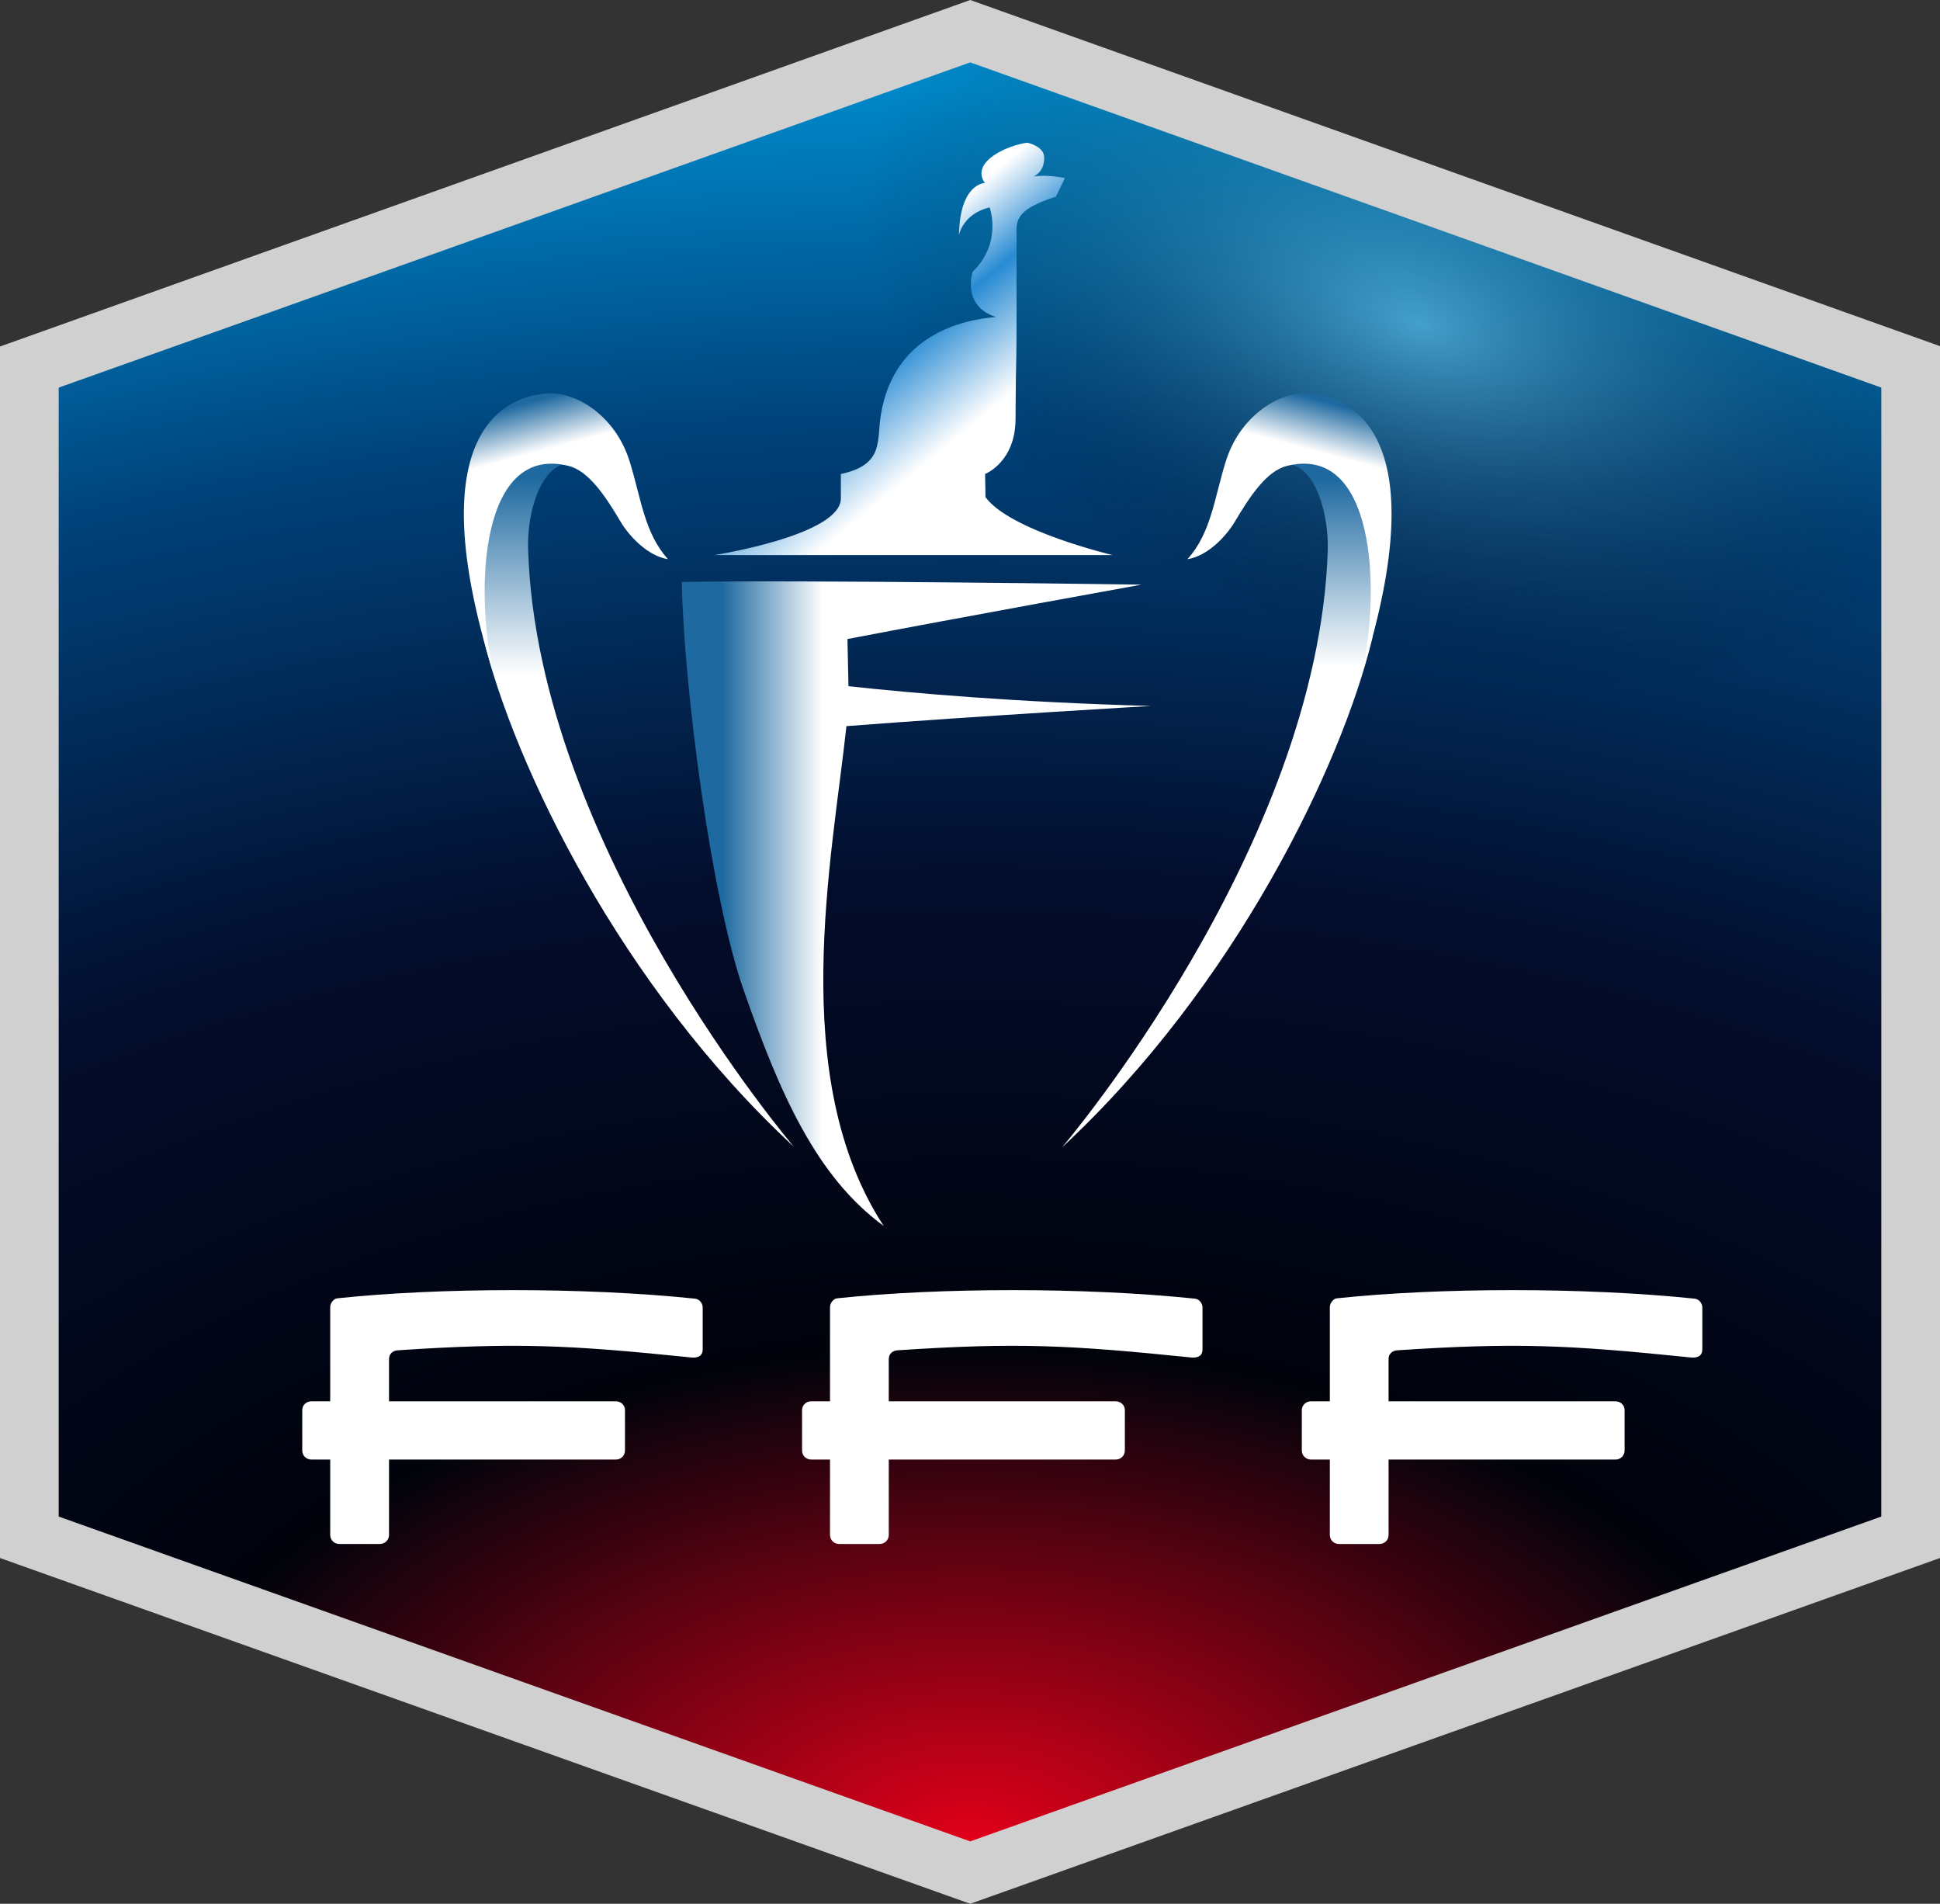
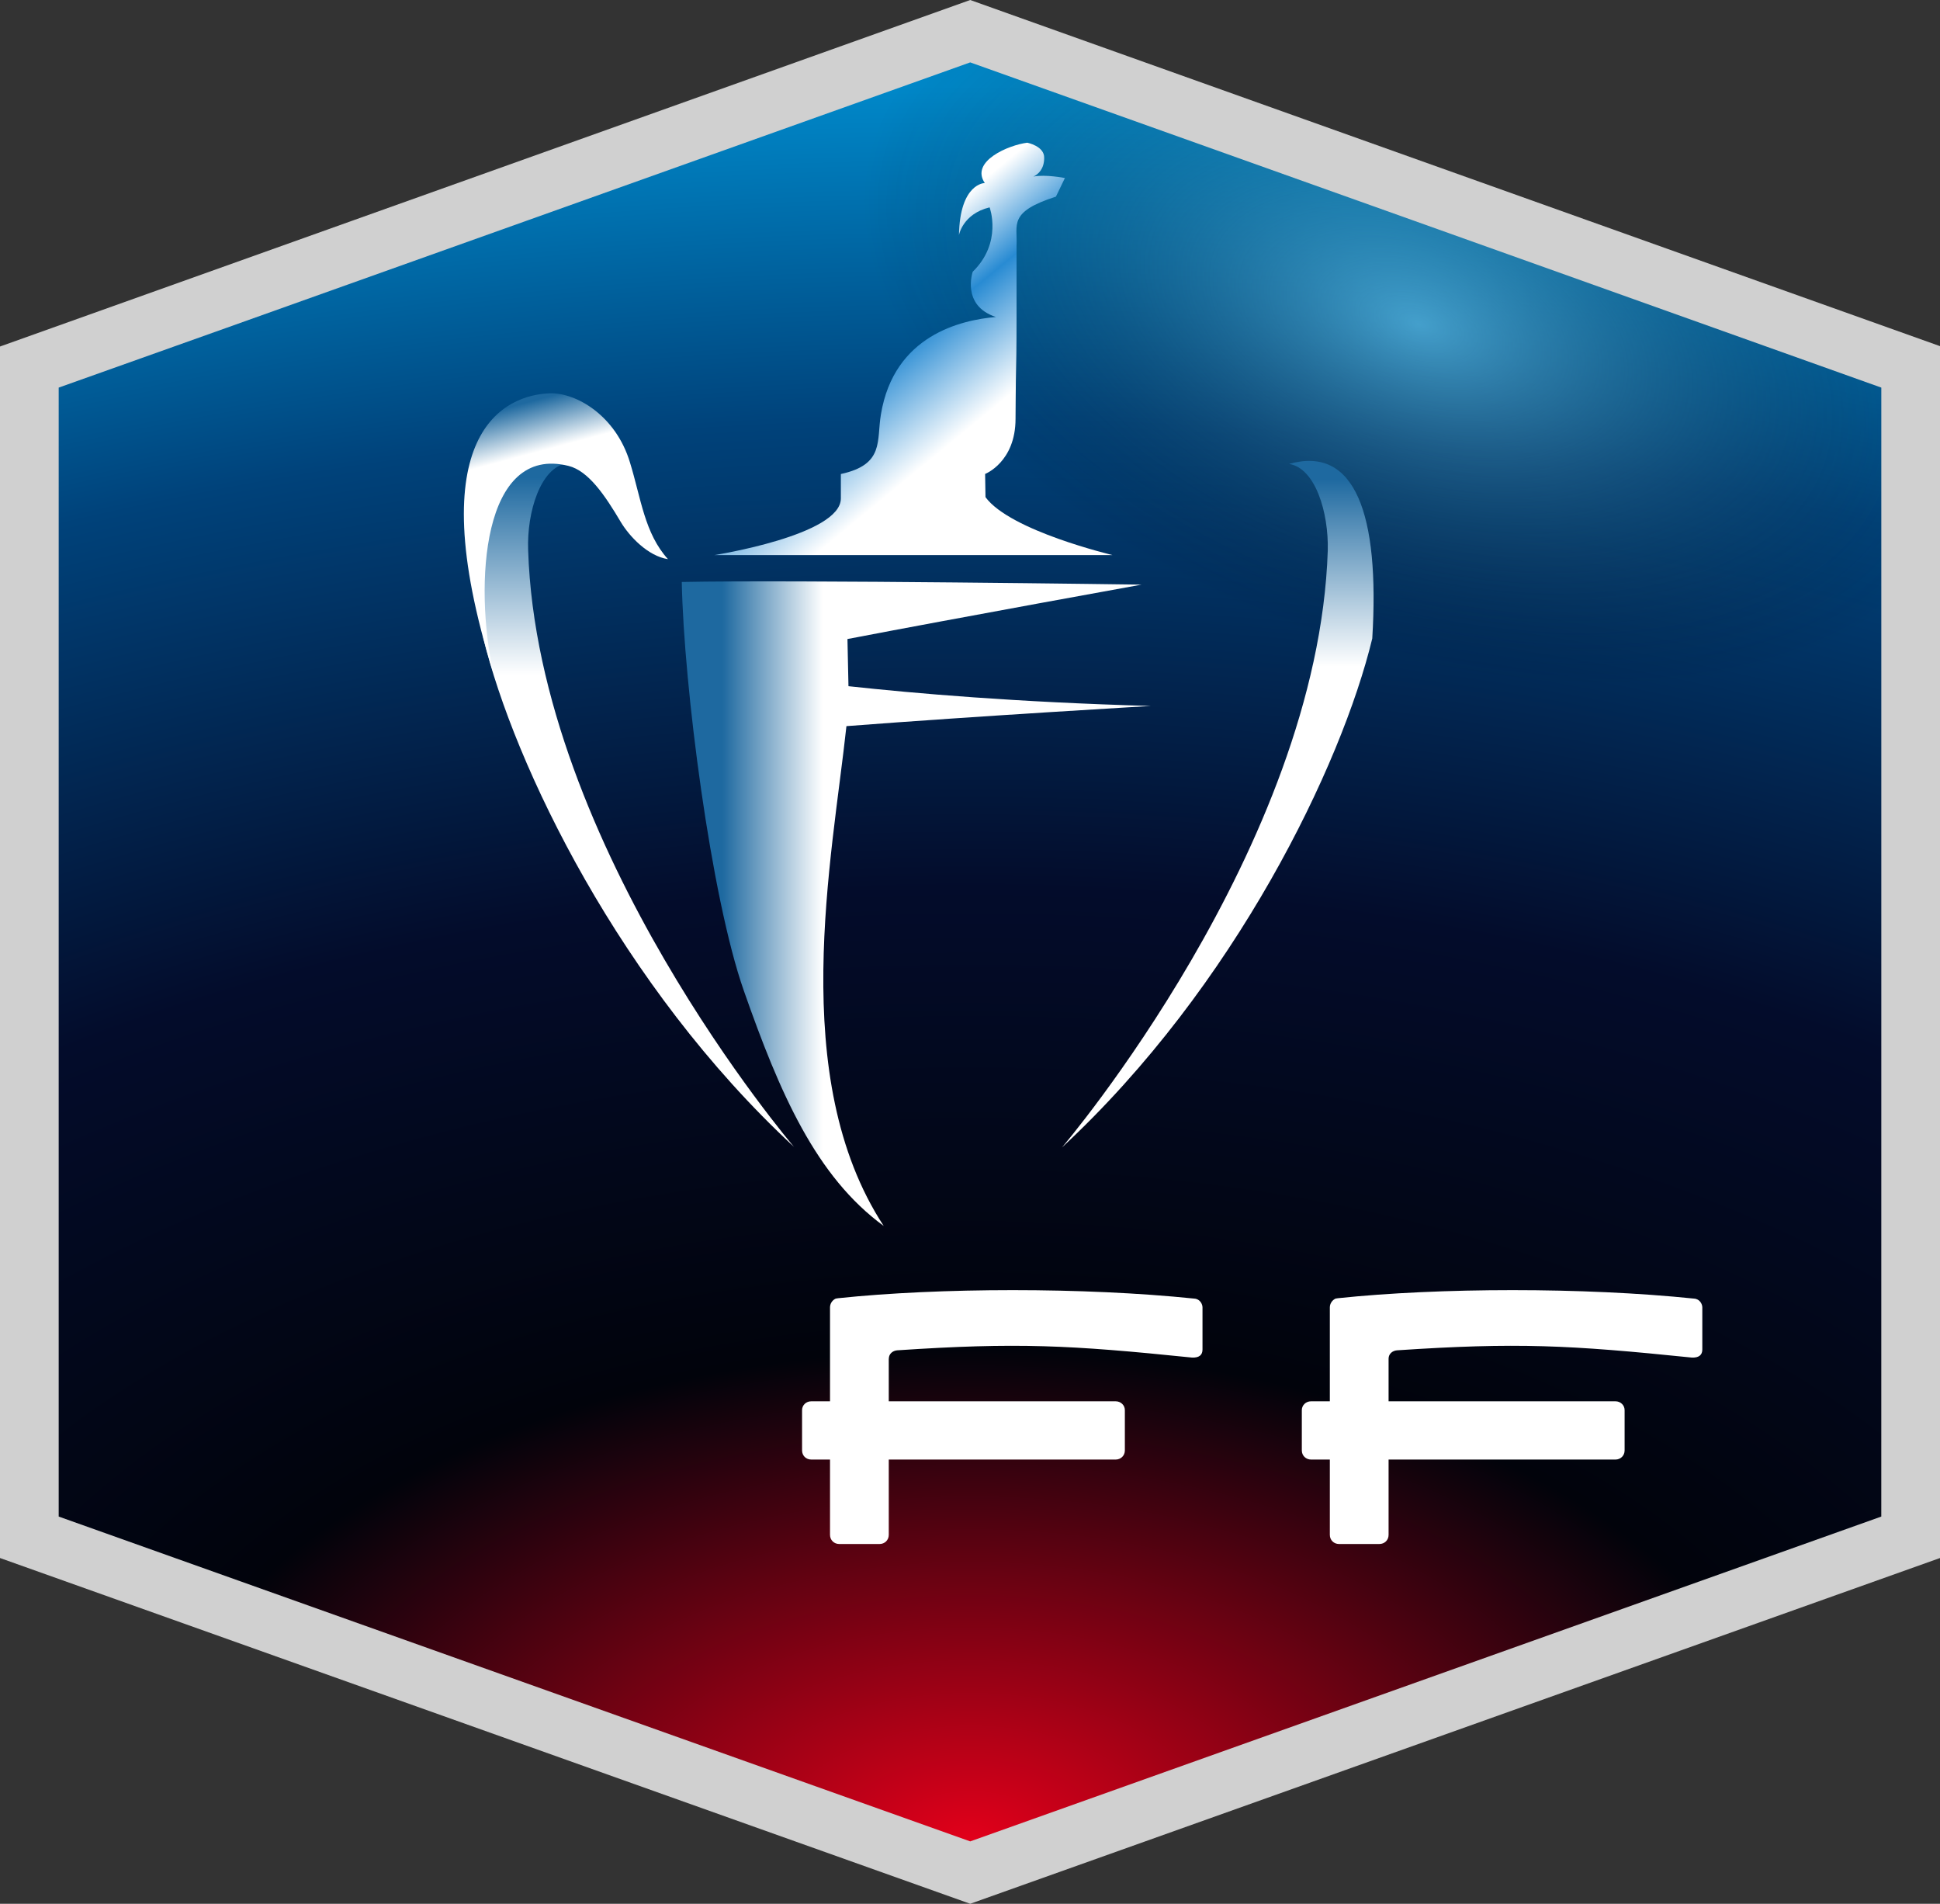
<svg xmlns="http://www.w3.org/2000/svg" xmlns:ns1="http://www.inkscape.org/namespaces/inkscape" xmlns:ns2="http://sodipodi.sourceforge.net/DTD/sodipodi-0.dtd" xmlns:xlink="http://www.w3.org/1999/xlink" id="svg7249" version="1.1" ns1:version="0.48.2 r9819" ns2:docname="Nouveau document 27" viewBox="5 5 385.03 377.75">
  <rect x="5" y="5" width="385.03" height="377.75" fill="#333333" stroke="none" />
  <defs id="defs7251">
    <linearGradient id="linearGradient7860">
      <stop style="stop-color:#86e1ff;stop-opacity:0.508;" offset="0" id="stop7862" />
      <stop style="stop-color:#000000;stop-opacity:0;" offset="1" id="stop7864" />
    </linearGradient>
    <linearGradient ns1:collect="always" xlink:href="#linearGradient7069" id="linearGradient7156" x1="42.258" y1="694.911" x2="40.427" y2="692.686" gradientUnits="userSpaceOnUse" gradientTransform="matrix(12.579,0,0,12.579,-119.013,-8465.93)" />
    <linearGradient id="linearGradient7069" spreadMethod="pad" gradientTransform="matrix(1.647,-3.785,-3.785,-1.647,37.822,396.503)" gradientUnits="userSpaceOnUse" y2="0" x2="1" y1="0" x1="0">
      <stop id="stop7071" offset="0" style="stop-opacity:1;stop-color:#ffffff" />
      <stop id="stop7077" offset="0.575" style="stop-color:#288bd3;stop-opacity:1;" />
      <stop id="stop7073" offset="1" style="stop-color:#ffffff;stop-opacity:1;" />
    </linearGradient>
    <linearGradient y2="694.237" x2="55.549" y1="695.009" x1="55.756" gradientTransform="matrix(12.579,0,0,12.579,-370.592,-8465.93)" gradientUnits="userSpaceOnUse" id="linearGradient5632" xlink:href="#linearGradient8412" ns1:collect="always" />
    <linearGradient x1="0" y1="0" x2="1" y2="0" gradientUnits="userSpaceOnUse" gradientTransform="matrix(1.647,-3.785,-3.785,-1.647,37.822,396.503)" spreadMethod="pad" id="linearGradient8412">
      <stop style="stop-opacity:1;stop-color:#ffffff" offset="0" id="stop8414" />
      <stop style="stop-opacity:1;stop-color:#1e69a0" offset="1" id="stop8416" />
    </linearGradient>
    <linearGradient gradientTransform="matrix(-12.579,0,0,12.579,1188.229,-8465.93)" y2="694.237" x2="55.549" y1="695.009" x1="55.756" gradientUnits="userSpaceOnUse" id="linearGradient5598" xlink:href="#linearGradient8412" ns1:collect="always" />
    <linearGradient gradientTransform="matrix(12.579,0,0,12.579,-370.55,-8463.768)" ns1:collect="always" xlink:href="#linearGradient8412" id="linearGradient6127" x1="68.312" y1="698.209" x2="68.312" y2="695.253" gradientUnits="userSpaceOnUse" />
    <linearGradient gradientTransform="matrix(12.579,0,0,12.579,-370.592,-8465.93)" ns1:collect="always" xlink:href="#linearGradient8412" id="linearGradient5581" x1="55.43" y1="698.511" x2="55.43" y2="695.398" gradientUnits="userSpaceOnUse" />
    <linearGradient gradientTransform="matrix(12.579,0,0,12.579,-370.592,-8465.93)" ns1:collect="always" xlink:href="#linearGradient8412" id="linearGradient6372" x1="60.309" y1="702.124" x2="58.725" y2="702.124" gradientUnits="userSpaceOnUse" />
    <radialGradient id="radialGradient10759" spreadMethod="pad" gradientTransform="matrix(59.757,0,0,-59.757,54.891,360.02)" gradientUnits="userSpaceOnUse" r="1" cy="0" cx="0" fy="0" fx="0">
      <stop id="stop10761" offset="0" style="stop-opacity:1;stop-color:#e2001a" />
      <stop id="stop10763" offset="0.28" style="stop-color:#01030b;stop-opacity:1;" />
      <stop id="stop10765" offset="0.543" style="stop-color:#030c2b;stop-opacity:1;" />
      <stop id="stop10767" offset="0.809" style="stop-color:#00427a;stop-opacity:1;" />
      <stop id="stop10769" offset="1" style="stop-color:#0088c9;stop-opacity:1;" />
    </radialGradient>
    <radialGradient r="1" fy="-0.406" fx="0.003" cy="-0.406" cx="0.003" spreadMethod="pad" gradientTransform="matrix(603.592,0,0,343.792,415.522,689.344)" gradientUnits="userSpaceOnUse" id="radialGradient7247" xlink:href="#radialGradient10759" ns1:collect="always" />
    <radialGradient ns1:collect="always" xlink:href="#linearGradient7860" id="radialGradient7868" cx="247.833" cy="539.14" fx="247.833" fy="539.14" r="14.392" gradientTransform="matrix(7.529,2.572,-1.462,4.28,-571.426,-2693.798)" gradientUnits="userSpaceOnUse" />
  </defs>
  <ns2:namedview id="base" pagecolor="#ffffff" bordercolor="#666666" borderopacity="1.0" ns1:pageopacity="0.0" ns1:pageshadow="2" ns1:zoom="0.38973545" ns1:cx="283.69495" ns1:cy="75.648165" ns1:document-units="px" ns1:current-layer="layer1" showgrid="false" fit-margin-top="5" fit-margin-right="5" fit-margin-bottom="5" fit-margin-left="5" ns1:window-width="822" ns1:window-height="690" ns1:window-x="528" ns1:window-y="0" ns1:window-maximized="1" />
  <g ns1:label="Calque 1" ns1:groupmode="layer" id="layer1" transform="translate(-219.696,-181.773)">
    <path ns2:nodetypes="cccccccccc" ns1:connector-curvature="0" d="m 389.121,206.622 -152.875,54.793 -0.063,227.033 c 33.433,11.919 181.092,64.455 181.092,64.455 l 180.831,-64.527 c 0,0 0.113,-152.567 0.14,-227.197 l -76.736,-27.458 -76.152,-27.151 -28.2,-9.17 z" style="fill:url(#radialGradient7247);fill-opacity:1;stroke:none" id="path8078" />
    <path id="path7858" style="fill:url(#radialGradient7868);fill-opacity:1;stroke:none" d="m 389.121,206.622 -152.875,54.793 -0.063,227.033 c 33.433,11.919 181.092,64.455 181.092,64.455 l 180.831,-64.527 c 0,0 0.113,-152.567 0.14,-227.197 l -76.736,-27.458 -76.152,-27.151 -28.2,-9.17 z" ns1:connector-curvature="0" ns2:nodetypes="cccccccccc" />
    <path style="fill:url(#linearGradient6127);fill-opacity:1" ns1:connector-curvature="0" d="m 435.461,414.451 c 0,0 50.844,-59.549 52.756,-118.419 0.201,-7.547 -2.453,-16.378 -7.673,-17.208 13.082,-3.698 18.013,9.963 16.504,34.643 -6.088,25.133 -27.183,69.059 -61.587,100.984" id="path5658" />
    <path ns1:connector-curvature="0" d="m 382.272,414.327 c 0,0 -50.907,-59.549 -52.756,-118.419 -0.277,-7.547 2.465,-16.378 7.673,-17.208 -13.082,-3.698 -18.089,9.963 -16.579,34.643 6.101,25.133 27.196,69.059 61.662,100.984" id="path4640" style="fill:url(#linearGradient5581);fill-opacity:1" />
-     <path ns1:connector-curvature="0" d="m 362.511,444.441 c -21.887,-2.264 -50.63,-2.189 -70.669,-0.075 l -0.478,0.075 c -0.654,0.302 -1.132,0.981 -1.132,1.748 v 18.629 h -3.723 c -1.006,0 -1.824,0.767 -1.824,1.748 v 8 c 0,1.057 0.818,1.811 1.824,1.811 h 3.723 v 14.944 c 0,1.057 0.818,1.811 1.824,1.811 h 8.025 c 0.994,0 1.824,-0.755 1.824,-1.811 v -14.944 h 45.02 c 1.006,0 1.811,-0.755 1.811,-1.811 v -8 c 0,-0.981 -0.805,-1.748 -1.811,-1.748 h -45.02 v -8.453 h 0.013 c 0,-0.981 0.78,-1.585 1.635,-1.66 23.862,-1.585 34.114,-1.057 58.505,1.434 1.447,0.075 2.101,-0.528 2.101,-1.585 v -8.378 c 0,-0.604 -0.465,-1.66 -1.648,-1.736" id="path4658" style="fill:#ffffff" />
    <path ns1:connector-curvature="0" d="m 461.721,444.441 c -21.887,-2.264 -50.63,-2.189 -70.681,-0.075 l -0.478,0.075 c -0.667,0.302 -1.132,0.981 -1.132,1.748 v 18.629 h -3.723 c -1.019,0 -1.824,0.767 -1.824,1.748 v 8 c 0,1.057 0.805,1.811 1.824,1.811 h 3.723 v 14.944 c 0,1.057 0.818,1.811 1.824,1.811 h 8.025 c 0.994,0 1.811,-0.755 1.811,-1.811 v -14.944 h 45.033 c 1.006,0 1.824,-0.755 1.824,-1.811 v -8 c 0,-0.981 -0.818,-1.748 -1.824,-1.748 h -45.033 v -8.453 h 0.013 c 0,-0.981 0.792,-1.585 1.648,-1.66 23.85,-1.585 34.127,-1.057 58.492,1.434 1.472,0.075 2.113,-0.528 2.113,-1.585 v -8.378 c 0,-0.604 -0.465,-1.66 -1.635,-1.736" id="path4660" style="fill:#ffffff" />
    <path ns1:connector-curvature="0" d="m 560.906,444.441 c -21.887,-2.264 -50.63,-2.189 -70.681,-0.075 l -0.465,0.075 c -0.654,0.302 -1.132,0.981 -1.132,1.748 v 18.629 h -3.736 c -0.994,0 -1.824,0.767 -1.824,1.748 v 8 c 0,1.057 0.83,1.811 1.824,1.811 h 3.736 v 14.944 c 0,1.057 0.818,1.811 1.811,1.811 h 8.025 c 1.019,0 1.824,-0.755 1.824,-1.811 v -14.944 h 45.033 c 0.994,0 1.811,-0.755 1.811,-1.811 v -8 c 0,-0.981 -0.818,-1.748 -1.811,-1.748 h -45.033 v -8.453 c 0,-0.981 0.792,-1.585 1.66,-1.66 23.85,-1.585 34.114,-1.057 58.492,1.434 1.447,0.075 2.113,-0.528 2.113,-1.585 v -8.378 c 0,-0.604 -0.465,-1.66 -1.648,-1.736" id="path4662" style="fill:#ffffff" />
    <path style="fill:url(#linearGradient6372);fill-opacity:1" ns1:connector-curvature="0" d="m 392.688,330.853 c 26.504,-2.038 60.417,-4 60.417,-4 -26.856,-0.755 -46.794,-2.491 -60.014,-3.925 l -0.201,-9.359 c 22.466,-4.302 58.366,-10.793 58.366,-10.793 0,0 -68.719,-0.981 -91.248,-0.528 0.403,20.617 5.749,62.417 12.327,81.134 7.12,20.302 14.315,36.831 27.749,46.643 -19.258,-29.435 -10.214,-72.983 -7.396,-99.173" id="path6326" />
    <path style="fill:#d0d0d0" ns1:connector-curvature="0" d="M 417.255,186.773 224.696,255.53 V 495.914 L 417.255,564.52 609.726,495.914 V 255.454 L 417.255,186.773 m 180.823,300.914 c -13.95,4.981 -173.615,61.889 -180.823,64.455 -7.208,-2.566 -166.961,-59.473 -180.911,-64.455 V 263.681 c 13.95,-4.918 173.703,-61.977 180.911,-64.53 7.208,2.554 166.873,59.536 180.823,64.53 v 224.006 z" id="path4656" />
-     <path style="fill:url(#linearGradient5598);fill-opacity:1" ns1:connector-curvature="0" d="m 460.371,297.72 c 4.654,-5.132 5.346,-12.076 7.535,-19.17 2.818,-9.359 10.692,-13.887 15.9,-13.736 8.768,0.289 26.164,7.547 11.233,55.473 3.837,-17.585 2.189,-45.36 -14.931,-41.07 -3.975,0.981 -7.271,5.9 -10.352,11.095 -1.711,2.881 -5.409,6.805 -9.384,7.409" id="path4644-8" />
    <path style="fill:url(#linearGradient5632);fill-opacity:1" ns1:connector-curvature="0" d="m 357.265,297.72 c -4.654,-5.132 -5.346,-12.076 -7.535,-19.17 -2.818,-9.359 -10.692,-13.887 -15.9,-13.736 -8.768,0.289 -26.164,7.547 -11.233,55.473 -3.837,-17.585 -2.189,-45.36 14.931,-41.07 3.975,0.981 7.271,5.9 10.352,11.095 1.711,2.881 5.409,6.805 9.384,7.409" id="path4644-8-8" />
    <path style="fill:url(#linearGradient7156);fill-opacity:1" ns1:connector-curvature="0" d="m 420.286,285.418 -0.075,-4.604 c 0,0 6.038,-2.34 6.038,-10.944 0,-3.245 0.063,-5.51 0.063,-7.61 0.075,-3.321 0.138,-6.264 0.138,-12.68 V 235.466 c 0.214,-4.076 -1.711,-6.642 7.812,-9.673 l 1.786,-3.698 c 0,0 -3.837,-0.755 -6.239,-0.289 0.956,-0.453 2.126,-1.509 2.126,-3.698 0.063,-2.352 -3.359,-3.019 -3.359,-3.019 -3.698,0.453 -11.371,3.698 -8.428,8 0,0 -4.931,0 -5.132,10.34 0,0 0.742,-4.227 6.088,-5.51 0,0 2.604,6.956 -3.346,12.768 0,0 -2.34,6.717 4.591,8.981 -6.931,0.604 -20.214,3.623 -22.818,19.321 -0.893,5.208 0.755,9.963 -7.95,11.837 0,0 0,1.824 0,4.843 0,7.308 -25.133,11.246 -25.133,11.246 h 79.046 c 0,-0.025 -20.277,-4.78 -25.208,-11.497" id="path7092" />
  </g>
</svg>